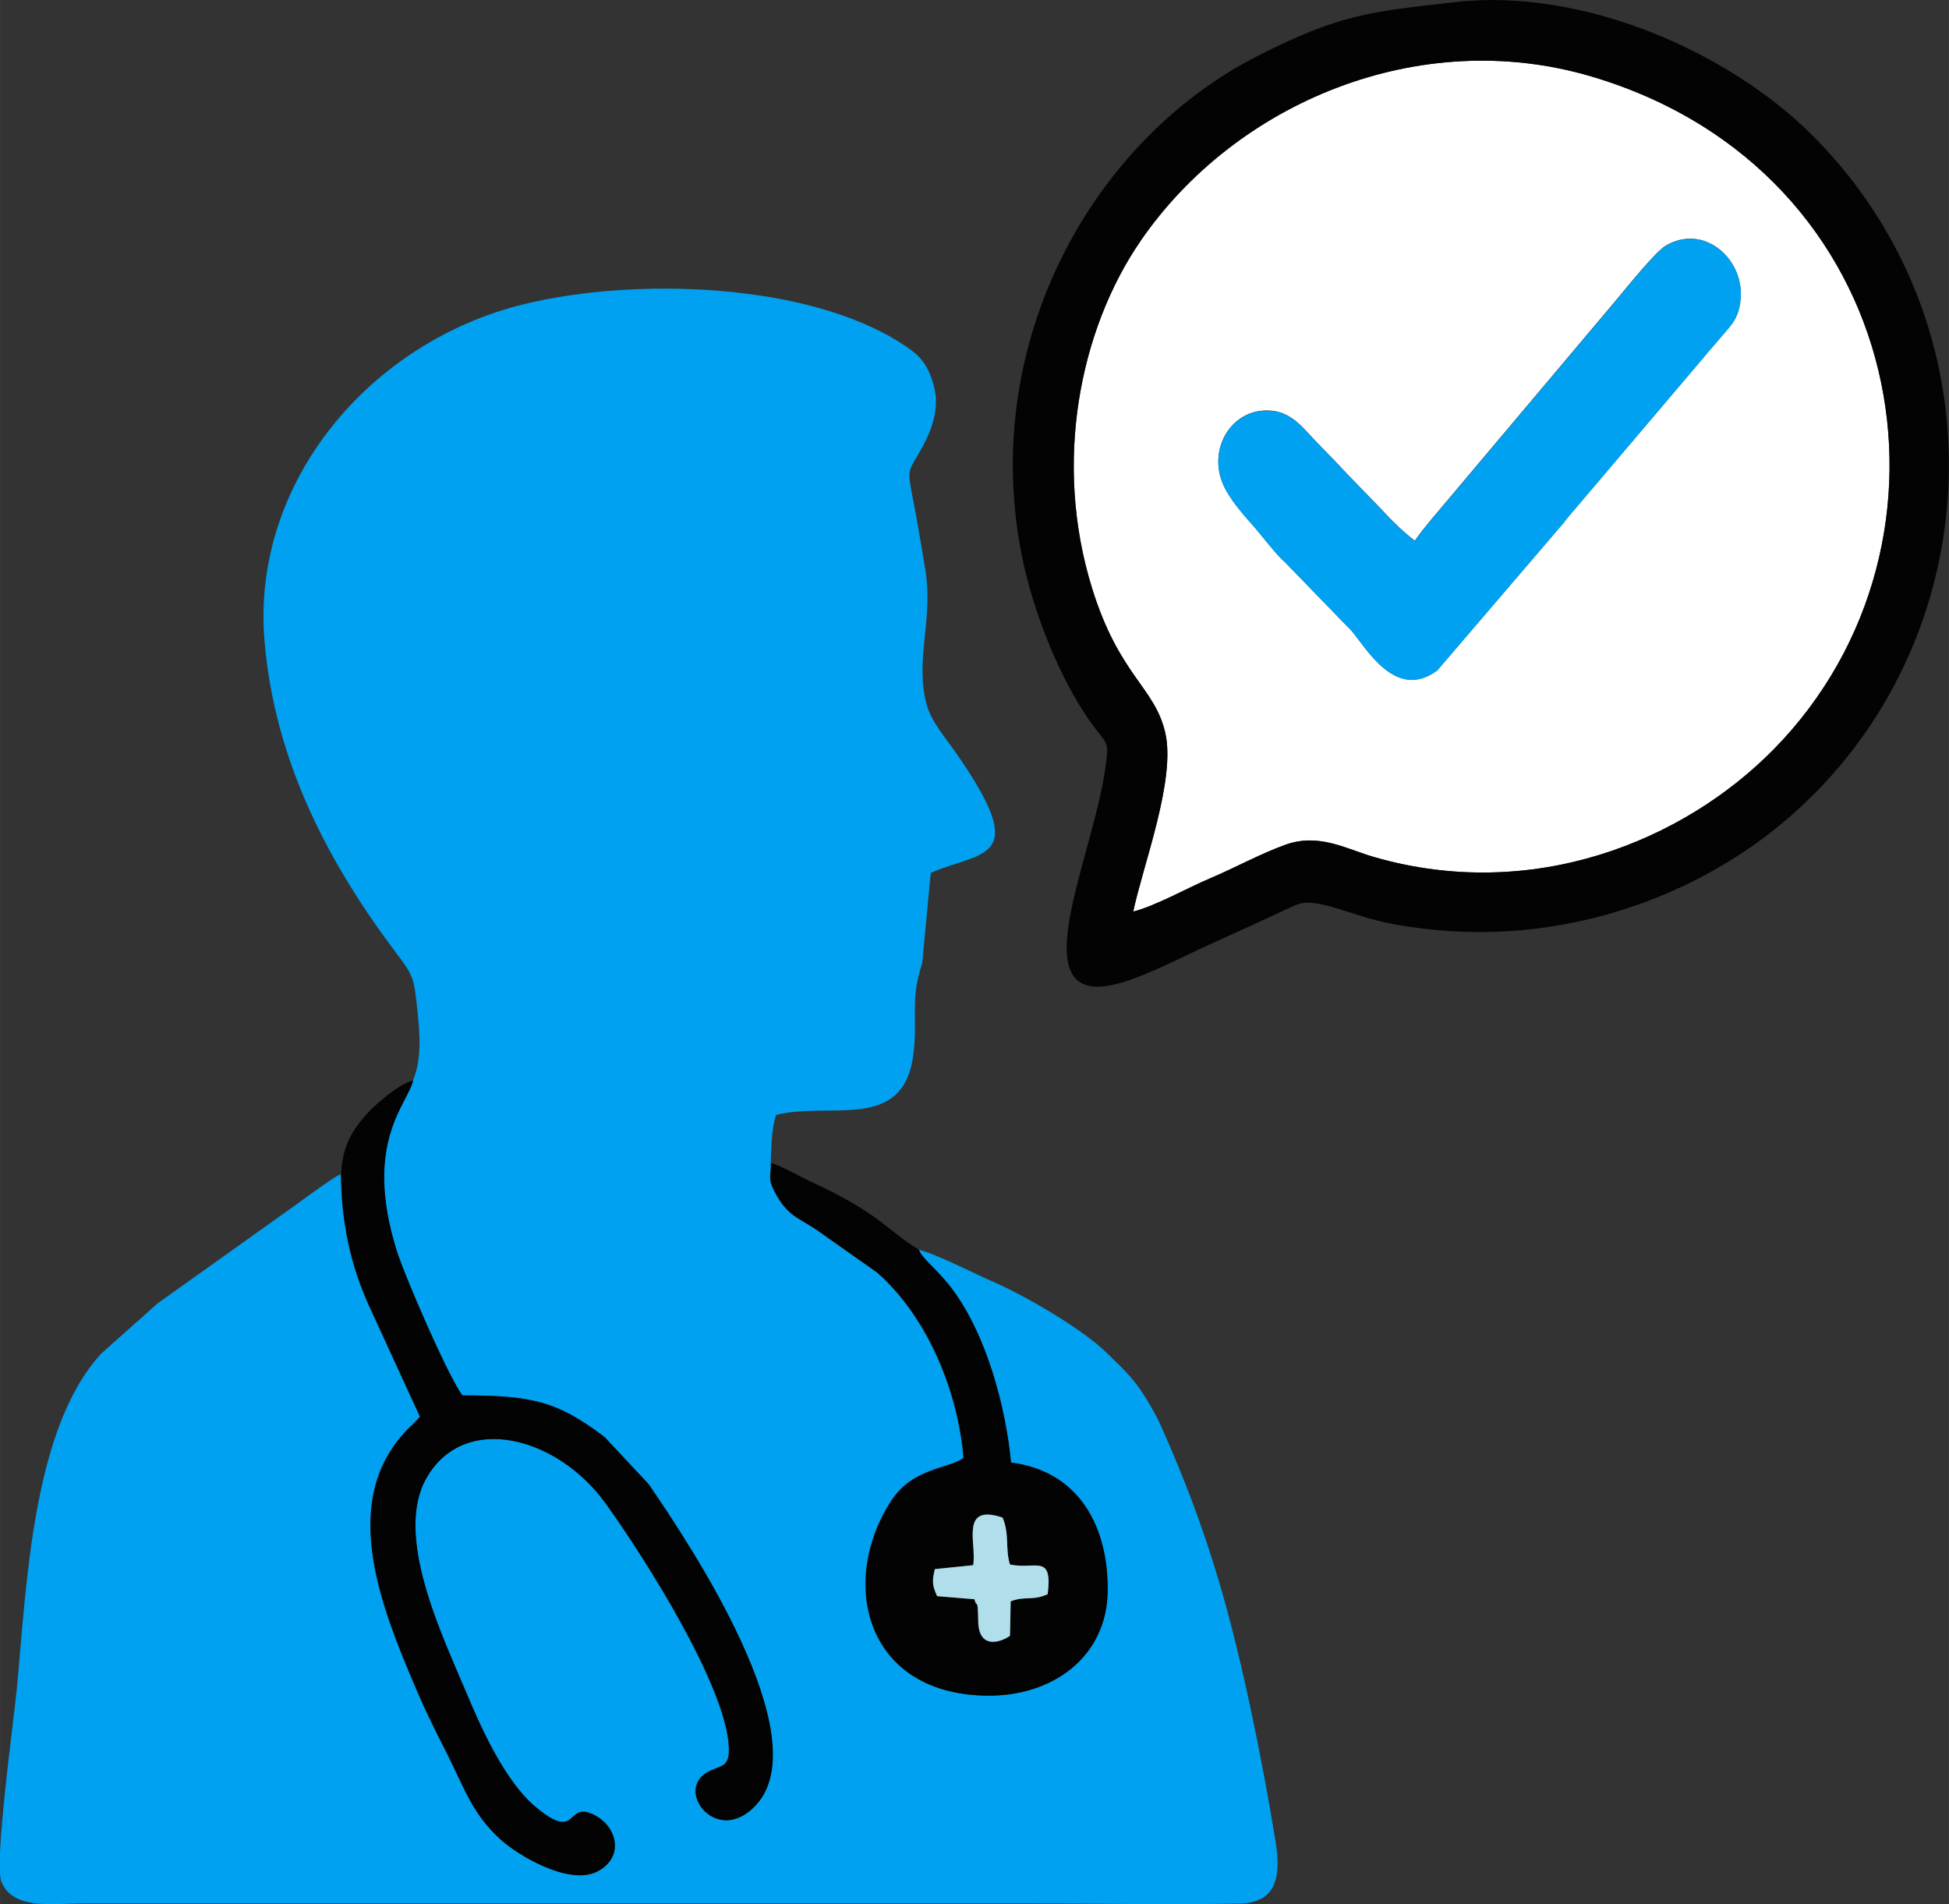
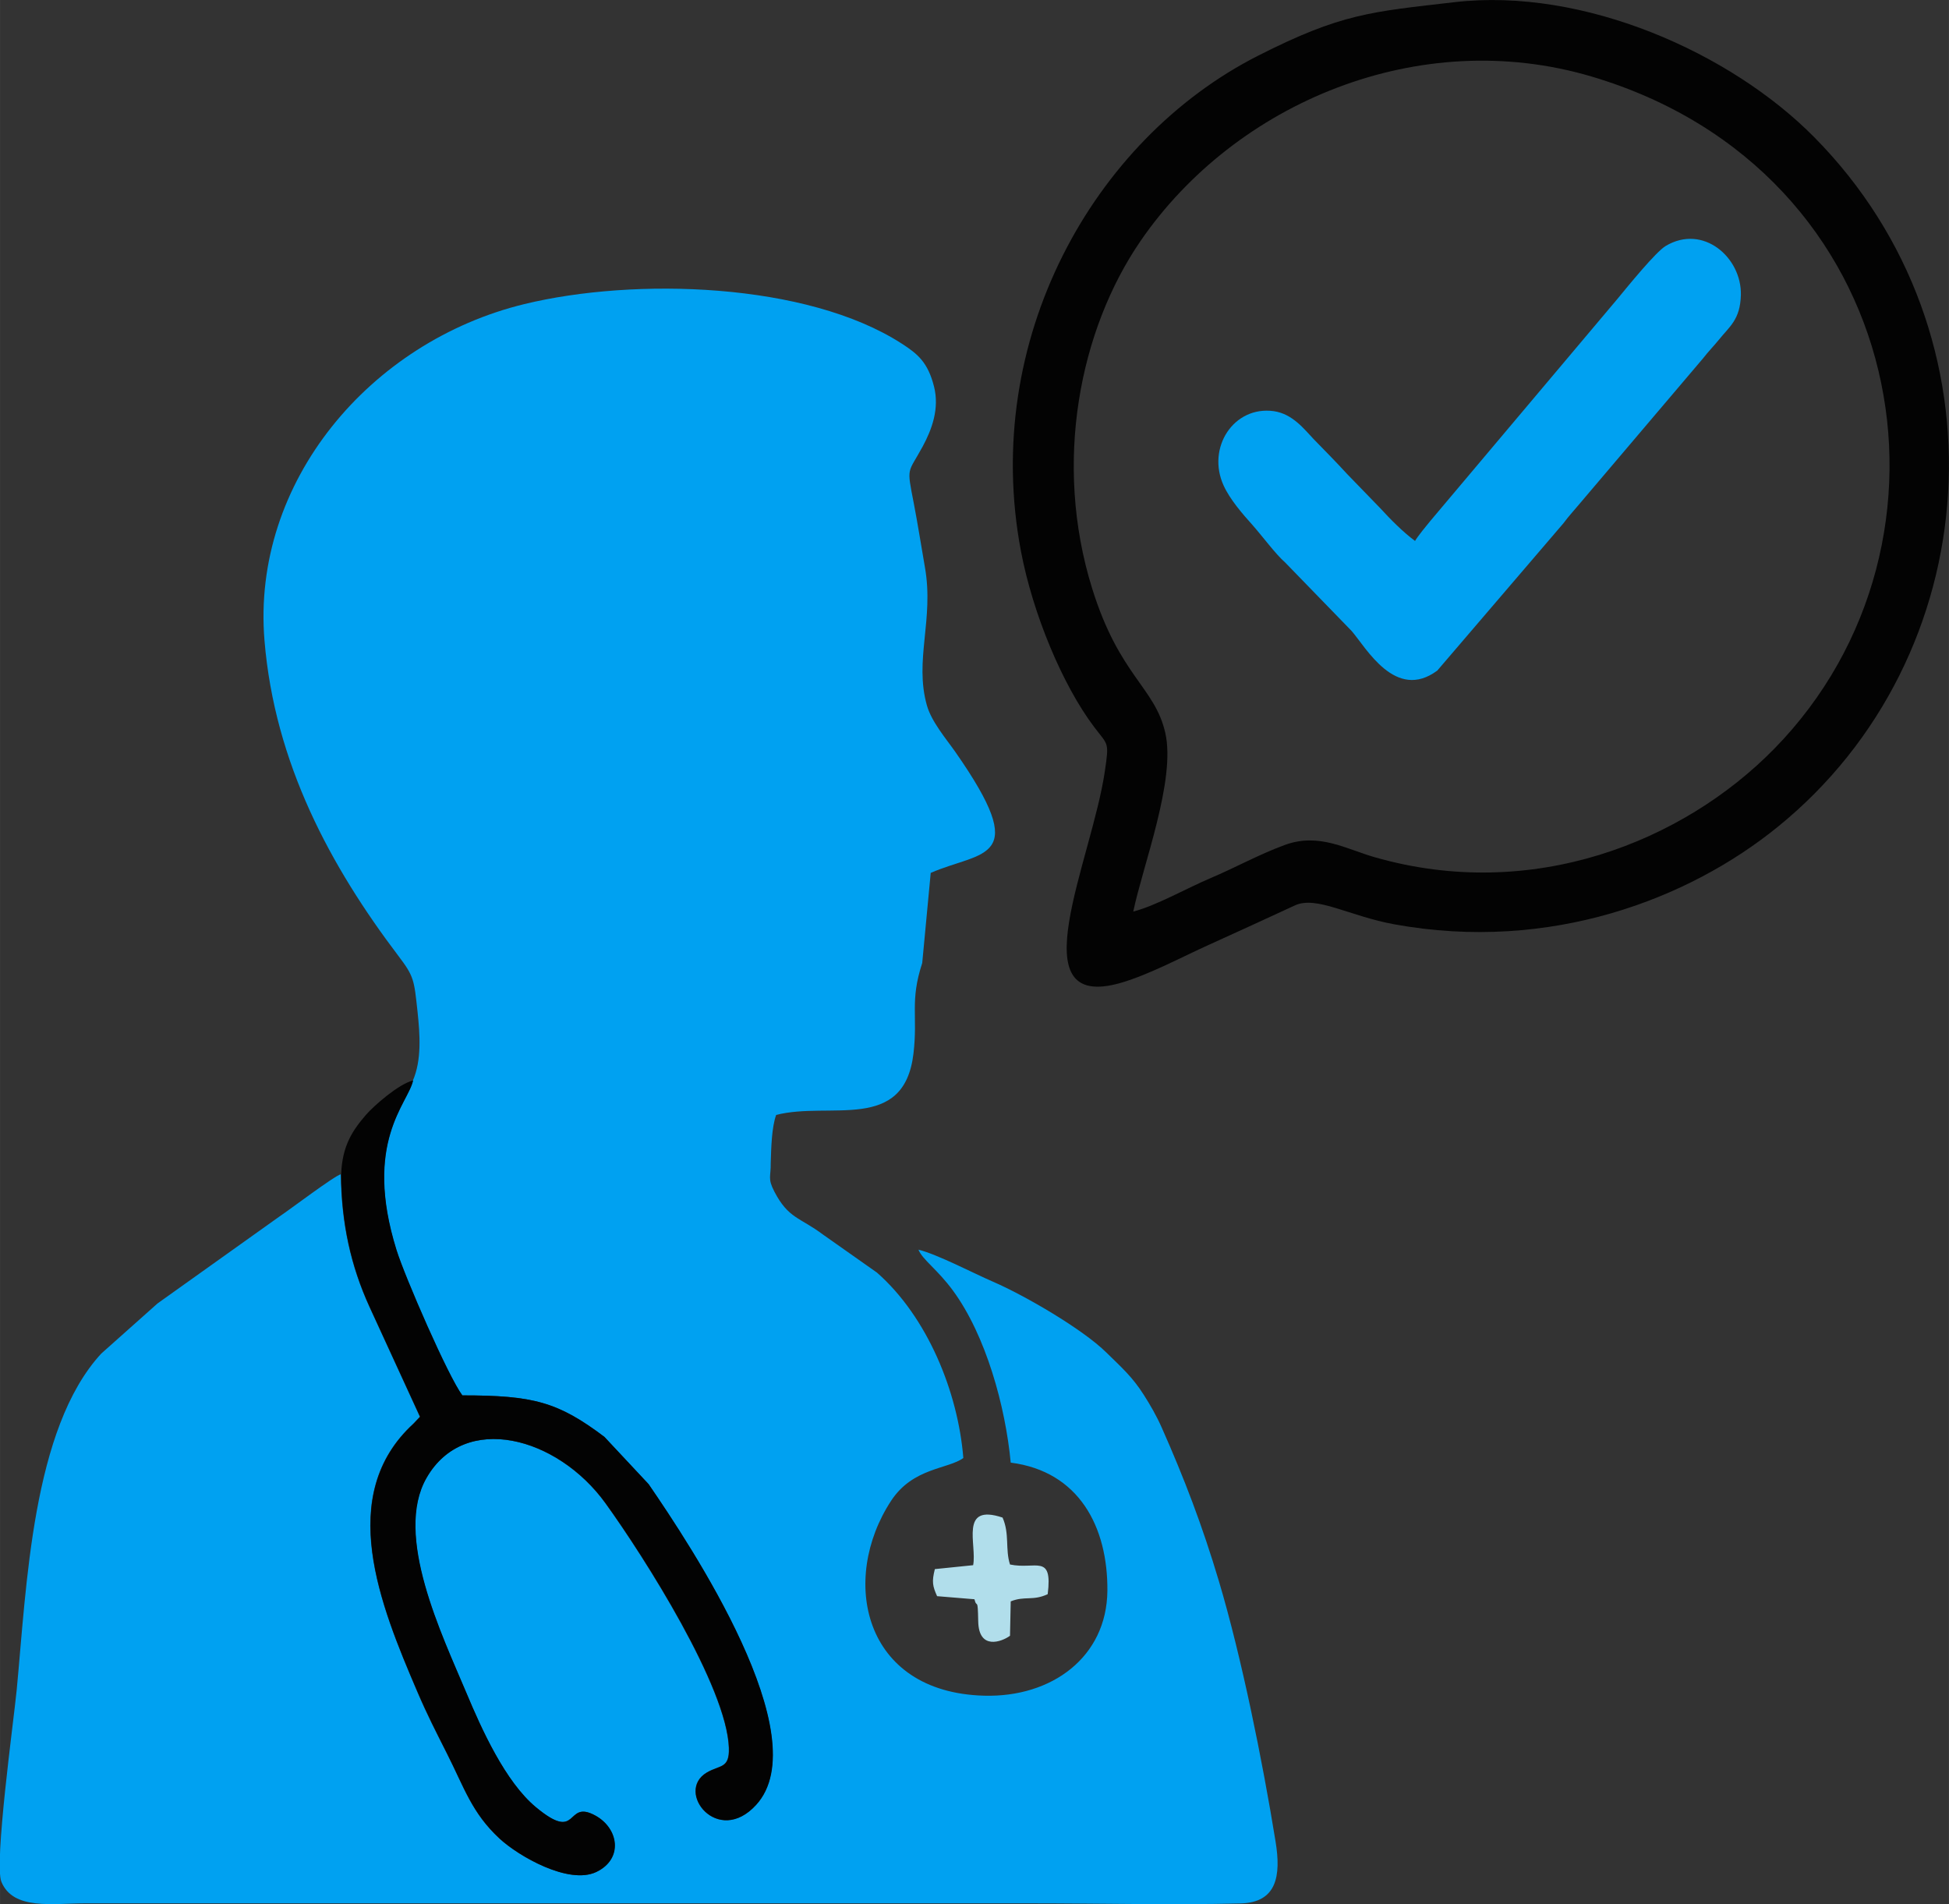
<svg xmlns="http://www.w3.org/2000/svg" xml:space="preserve" width="30.111mm" height="29.413mm" version="1.1" style="shape-rendering:geometricPrecision; text-rendering:geometricPrecision; image-rendering:optimizeQuality; fill-rule:evenodd; clip-rule:evenodd" viewBox="0 0 164.93 161.11">
  <rect x="0" y="0" width="164.93" height="161.11" fill="#333333" stroke="none" />
  <defs>
    <style type="text/css">
   
    .fil0 {fill:#00A1F1}
    .fil2 {fill:#030303}
    .fil3 {fill:#B1DEEB}
    .fil1 {fill:white}
   
  </style>
  </defs>
  <g id="Capa_x0020_1">
    <g id="_2843455089872">
      <path class="fil0" d="M34.94 91.42c-0.4,1.94 -4.26,5.2 -1.4,14.36 0.71,2.29 4.37,10.69 5.57,12.29 6.01,-0 8.09,0.55 12.02,3.51l3.74 4c3.57,5.19 14.35,21.4 9.1,27.14 -3.24,3.55 -6.87,-1.12 -4.18,-2.73 1.11,-0.67 1.93,-0.32 1.88,-2.08 -0.16,-5.13 -7.13,-16.11 -10.44,-20.71 -4.07,-5.64 -11.93,-7.75 -15.15,-2.15 -2.79,4.85 1.3,13.27 3.37,18.19 1.28,3.04 3.3,7.53 5.89,9.68 3.71,3.08 2.44,-0.71 5.02,0.7 1.99,1.09 2.38,3.68 0.08,4.78 -2.32,1.1 -6.56,-1.34 -8.18,-2.83 -2.34,-2.17 -2.97,-4.29 -4.44,-7.18 -0.94,-1.87 -1.66,-3.24 -2.52,-5.26 -3.13,-7.32 -6.93,-16.6 -0.33,-22.66l0.56 -0.59 -4.28 -9.32c-1.57,-3.44 -2.37,-7.03 -2.41,-11.2 -0.54,0.13 -4.29,2.97 -5.23,3.6l-10.28 7.33 -4.76 4.24c-5.86,6.34 -6.32,19.72 -7.16,28.47 -0.25,2.59 -1.93,14.7 -1.29,16.24 1.01,2.41 4.33,1.81 7.05,1.81l80 0c5.88,-0 11.95,0.15 17.81,0.01 3.07,-0.08 3.44,-2.33 2.96,-5.25 -1.11,-6.86 -2.88,-15.6 -4.79,-22.01 -1.41,-4.73 -2.95,-8.74 -4.83,-12.98 -0.46,-1.04 -0.98,-1.93 -1.52,-2.78 -0.98,-1.55 -1.91,-2.35 -3.17,-3.59 -2,-1.98 -6.92,-4.84 -9.58,-5.99 -1.69,-0.73 -4.69,-2.31 -6.33,-2.72 0.36,0.87 1.59,1.65 2.92,3.46 2.79,3.8 4.44,9.79 4.89,14.56 5.78,0.74 8.23,5.44 8.18,10.86 -0.06,5.59 -4.7,9.02 -10.44,8.86 -10.27,-0.28 -12.22,-9.87 -7.85,-16.51 1.84,-2.79 4.79,-2.65 6.1,-3.6 -0.45,-5.59 -3.04,-11.94 -7.31,-15.69l-4.57 -3.22c-1.96,-1.47 -2.92,-1.34 -4.11,-3.63 -0.59,-1.14 -0.29,-1.23 -0.31,-2.42 0.04,-1.29 0.08,-3.02 0.46,-4.07 4.56,-1.17 10.82,1.53 11.62,-5.19 0.38,-3.23 -0.32,-4.41 0.74,-7.66l0.72 -7.63c4.38,-1.91 8.6,-0.91 2.08,-10.24 -0.77,-1.1 -2,-2.53 -2.4,-3.92 -1.09,-3.84 0.61,-7.27 -0.17,-11.7 -0.31,-1.77 -0.6,-3.64 -0.94,-5.4 -0.62,-3.2 -0.53,-2.46 0.76,-4.84 0.77,-1.43 1.42,-3.19 0.95,-5.05 -0.52,-2.06 -1.39,-2.77 -2.74,-3.64 -8.03,-5.18 -22.59,-5.61 -31.93,-3.34 -13.04,3.17 -23.1,15.04 -21.99,28.46 0.86,10.4 5.6,19.13 11.33,26.69 1.33,1.75 1.33,2.03 1.62,4.7 0.21,1.96 0.36,4.14 -0.4,5.87z" />
-       <path class="fil1" d="M119.73 45.76c0.23,-0.39 1.05,-1.4 1.3,-1.7l15.81 -18.76c0.94,-1.14 3.27,-4.01 4.11,-4.51 3.16,-1.87 6.43,0.97 6.36,4.14 -0.05,2.11 -0.97,2.68 -1.88,3.82 -0.44,0.55 -0.88,0.98 -1.32,1.55l-10.52 12.39c-0.49,0.59 -0.83,0.96 -1.3,1.57l-10.67 12.46c-3.54,2.62 -6.02,-1.93 -7.25,-3.35l-5.64 -5.81c-0.76,-0.65 -1.97,-2.28 -2.77,-3.18 -0.81,-0.91 -1.88,-2.14 -2.42,-3.31 -1.46,-3.21 0.86,-6.77 4.24,-6.3 1.6,0.22 2.59,1.54 3.38,2.37 0.99,1.03 1.83,1.87 2.81,2.93l2.82 2.91c0.87,0.96 1.93,2.01 2.93,2.76zm-23.83 31.37c1.88,-0.47 4.6,-2.01 6.5,-2.81 2.13,-0.9 4.21,-2.06 6.37,-2.84 2.87,-1.03 5.18,0.37 7.55,1.05 13.33,3.83 26.09,-1.28 33.83,-9.18 17.13,-17.5 11.52,-48.87 -15.45,-56.87 -14.62,-4.34 -30.14,2.22 -38.17,13.89 -5.17,7.52 -7.42,18.77 -4.11,29.42 2.31,7.42 5.3,8.35 6.19,12.22 0.91,3.98 -1.9,11.23 -2.71,15.12z" />
      <path class="fil2" d="M95.9 77.13c0.81,-3.89 3.62,-11.14 2.71,-15.12 -0.88,-3.87 -3.88,-4.8 -6.19,-12.22 -3.31,-10.64 -1.06,-21.9 4.11,-29.42 8.03,-11.67 23.55,-18.23 38.17,-13.89 26.96,8.01 32.58,39.38 15.45,56.87 -7.74,7.9 -20.5,13.01 -33.83,9.18 -2.38,-0.68 -4.69,-2.08 -7.55,-1.05 -2.16,0.78 -4.24,1.94 -6.37,2.84 -1.9,0.8 -4.62,2.34 -6.5,2.81zm27.22 -76.95c-7.1,0.82 -9.6,0.95 -16.67,4.54 -13.98,7.1 -23.42,24.09 -20.06,41.89 1.01,5.35 3.54,11.38 6.19,14.89 1.19,1.58 1.29,1.22 0.92,3.73 -1.1,7.59 -7.43,20.48 1.36,17.93 2.4,-0.7 5.19,-2.2 7.43,-3.21 2.55,-1.15 4.82,-2.2 7.29,-3.34 1.83,-0.84 4.58,0.9 8.41,1.6 13.24,2.41 24.96,-2.17 32.43,-8.23 17.75,-14.37 19.71,-41.59 3.1,-58.38 -7.1,-7.18 -19.53,-12.67 -30.41,-11.42z" />
      <path class="fil0" d="M119.73 45.76c-1,-0.74 -2.05,-1.8 -2.93,-2.76l-2.82 -2.91c-0.97,-1.06 -1.81,-1.9 -2.81,-2.93 -0.79,-0.83 -1.78,-2.14 -3.38,-2.37 -3.38,-0.47 -5.71,3.09 -4.24,6.3 0.54,1.18 1.6,2.4 2.42,3.31 0.8,0.9 2.01,2.53 2.77,3.18l5.64 5.81c1.23,1.42 3.72,5.97 7.25,3.35l10.67 -12.46c0.46,-0.62 0.81,-0.98 1.3,-1.57l10.52 -12.39c0.44,-0.57 0.87,-1 1.32,-1.55 0.91,-1.14 1.83,-1.71 1.88,-3.82 0.07,-3.17 -3.2,-6.02 -6.36,-4.14 -0.84,0.5 -3.17,3.37 -4.11,4.51l-15.81 18.76c-0.25,0.3 -1.08,1.31 -1.3,1.7z" />
      <path class="fil2" d="M28.86 99.36c0.04,4.16 0.84,7.76 2.41,11.2l4.28 9.32 -0.56 0.59c-6.6,6.06 -2.81,15.35 0.33,22.66 0.87,2.02 1.58,3.39 2.52,5.26 1.46,2.9 2.1,5.01 4.44,7.18 1.61,1.5 5.85,3.93 8.18,2.83 2.31,-1.1 1.91,-3.69 -0.08,-4.78 -2.58,-1.41 -1.31,2.38 -5.02,-0.7 -2.6,-2.15 -4.62,-6.64 -5.89,-9.68 -2.07,-4.92 -6.16,-13.34 -3.37,-18.19 3.21,-5.6 11.08,-3.49 15.15,2.15 3.32,4.6 10.28,15.57 10.44,20.71 0.06,1.77 -0.76,1.42 -1.88,2.08 -2.7,1.61 0.94,6.28 4.18,2.73 5.25,-5.75 -5.54,-21.95 -9.1,-27.14l-3.74 -4c-3.93,-2.96 -6.01,-3.51 -12.02,-3.51 -1.2,-1.6 -4.85,-10 -5.57,-12.29 -2.86,-9.16 1,-12.42 1.4,-14.36 -1.23,0.3 -3.33,2.15 -3.99,2.91 -1.14,1.32 -2.01,2.62 -2.1,5.02z" />
-       <path class="fil2" d="M85.47 138.41c-0.71,0.53 -2.64,1.23 -2.69,-1.21 -0.04,-2.19 -0.12,-1.02 -0.32,-1.88l-3.16 -0.26c-0.38,-0.85 -0.46,-1.22 -0.19,-2.29l3.23 -0.33c0.34,-1.73 -1.19,-5.25 2.49,-4.03 0.61,1.37 0.21,2.67 0.63,3.97 2.17,0.46 3.62,-0.96 3.19,2.51 -1.25,0.59 -1.94,0.14 -3.13,0.61l-0.06 2.91zm-7.72 -32.68c-2.6,-1.53 -3.22,-3.02 -9,-5.68 -1.14,-0.53 -2.39,-1.29 -3.5,-1.65 0.01,1.19 -0.28,1.29 0.31,2.42 1.19,2.29 2.15,2.16 4.11,3.63l4.57 3.22c4.27,3.74 6.87,10.1 7.31,15.69 -1.31,0.95 -4.26,0.82 -6.1,3.6 -4.38,6.64 -2.43,16.23 7.85,16.51 5.74,0.16 10.39,-3.27 10.44,-8.86 0.06,-5.41 -2.4,-10.12 -8.18,-10.86 -0.45,-4.78 -2.1,-10.77 -4.89,-14.56 -1.33,-1.81 -2.57,-2.58 -2.92,-3.46z" />
      <path class="fil3" d="M82.34 132.44l-3.23 0.33c-0.27,1.07 -0.19,1.44 0.19,2.29l3.16 0.26c0.21,0.86 0.28,-0.31 0.32,1.88 0.05,2.44 1.98,1.73 2.69,1.21l0.06 -2.91c1.19,-0.48 1.88,-0.02 3.13,-0.61 0.43,-3.47 -1.02,-2.05 -3.19,-2.51 -0.42,-1.29 -0.02,-2.59 -0.63,-3.97 -3.69,-1.23 -2.15,2.3 -2.49,4.03z" />
    </g>
  </g>
</svg>